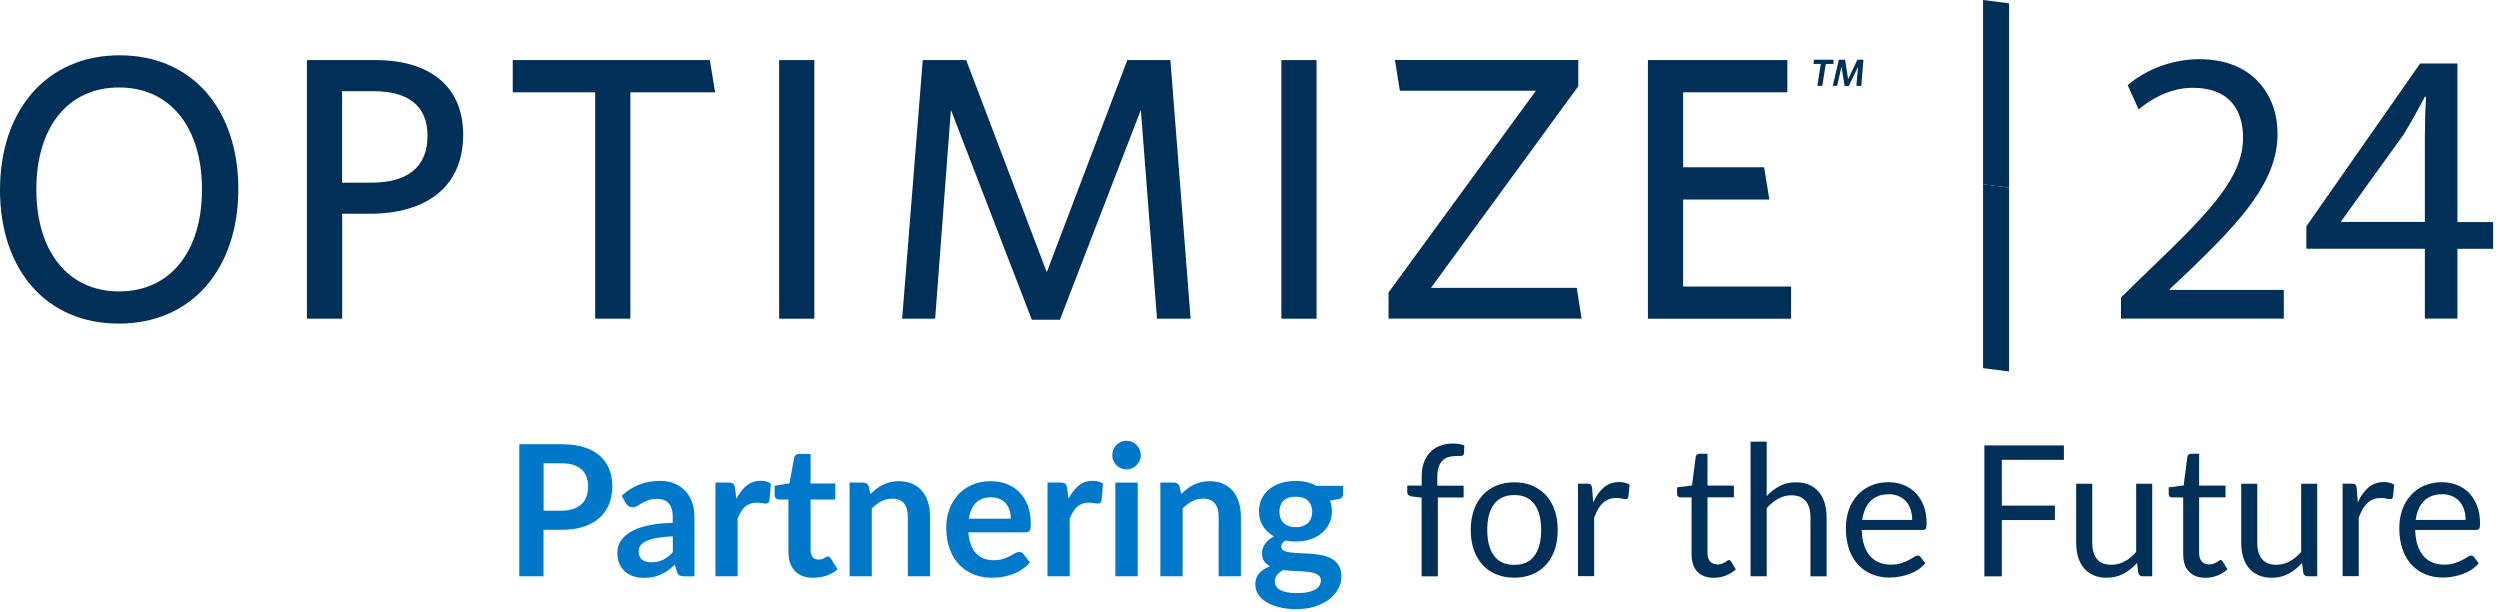
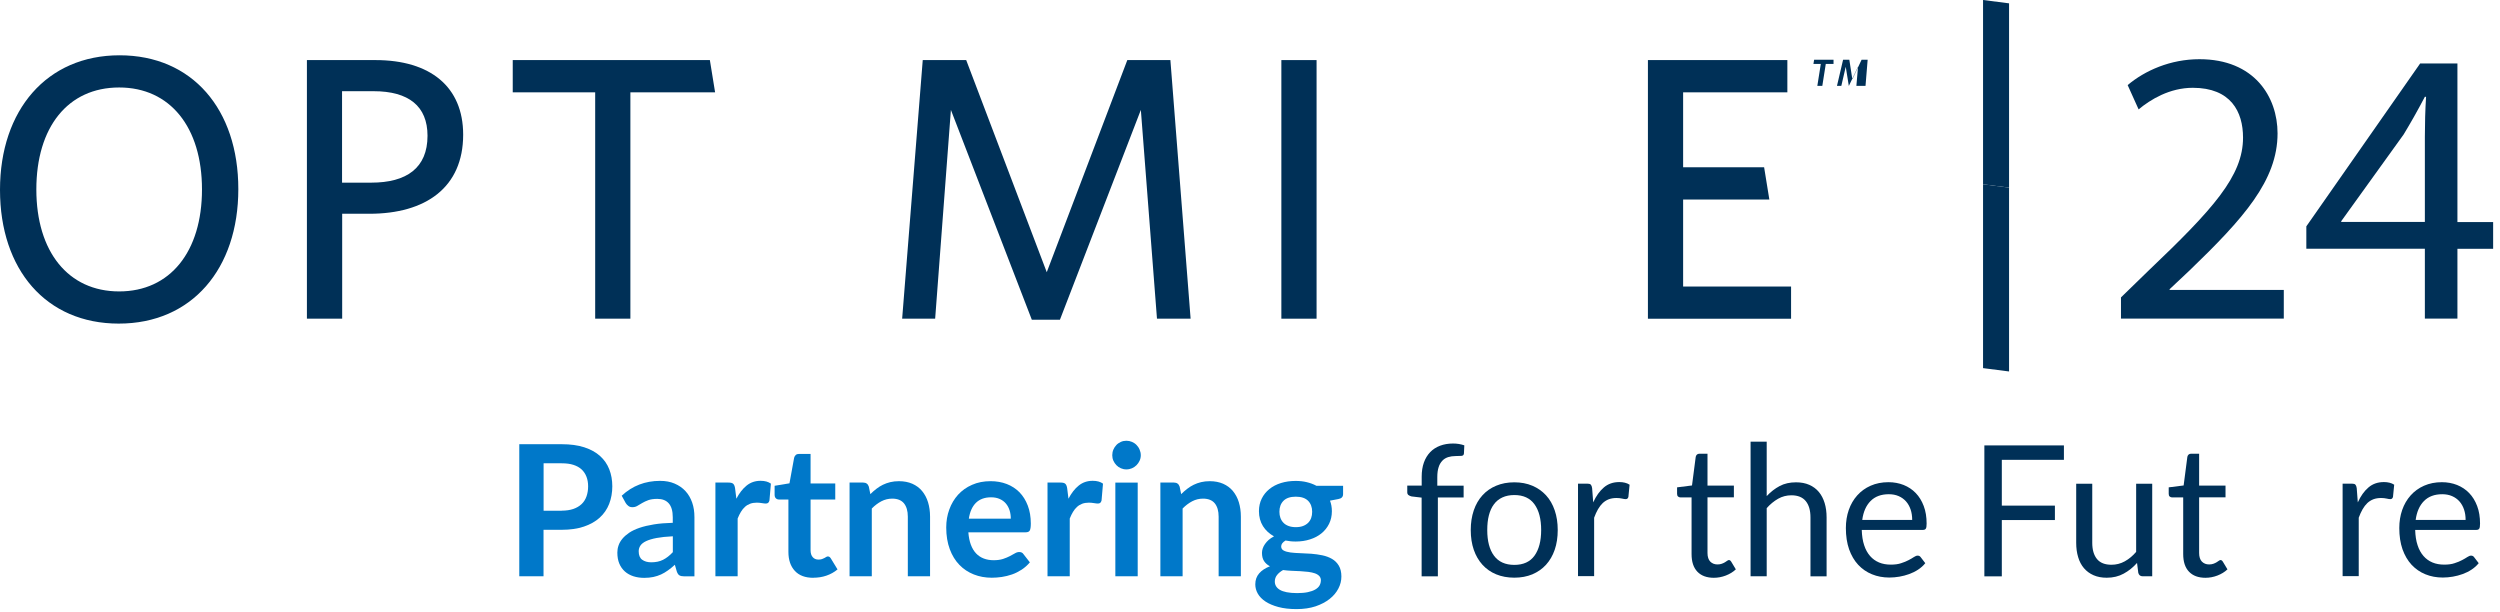
<svg xmlns="http://www.w3.org/2000/svg" id="Layer_17" viewBox="0 0 396.94 97.19">
  <defs>
    <style>.cls-1{clip-path:url(#clippath);}.cls-2{fill:none;}.cls-2,.cls-3,.cls-4{stroke-width:0px;}.cls-5{clip-path:url(#clippath-1);}.cls-6{clip-path:url(#clippath-2);}.cls-3{fill:#003057;}.cls-4{fill:#0078c9;}</style>
    <clipPath id="clippath">
      <rect class="cls-2" x="80.15" y="66.77" width="316.79" height="30.42" />
    </clipPath>
    <clipPath id="clippath-1">
      <rect class="cls-2" x="80.15" y="66.77" width="137.08" height="30.27" />
    </clipPath>
    <clipPath id="clippath-2">
      <rect class="cls-2" x="222.76" y="66.87" width="174.18" height="30.22" />
    </clipPath>
  </defs>
  <path id="Path_7674" class="cls-3" d="m18.86,51.38C7.31,51.38,0,42.81,0,30.14S7.44,8.78,18.98,8.78s18.86,8.57,18.86,21.24-7.38,21.36-18.98,21.36m.06-37.49c-8.15,0-13.15,6.31-13.15,16.19s5.06,16.19,13.15,16.19,13.15-6.31,13.15-16.19-5.06-16.19-13.15-16.19" />
  <path id="Path_7675" class="cls-3" d="m58.67,33.94h-4.34v16.66h-5.6V9.54h10.89c8.69,0,13.92,4.23,13.92,11.84,0,8.39-5.95,12.56-14.88,12.56m.65-19.46h-5v14.52h4.64c5.59,0,8.93-2.32,8.93-7.44,0-4.7-2.98-7.08-8.57-7.08h0Z" />
  <path id="Path_7676" class="cls-3" d="m100.09,14.66v35.94h-5.59V14.66h-13.09v-5.12h31.3l.83,5.12h-13.45Z" />
-   <rect id="Rectangle_10352" class="cls-3" x="123.71" y="9.54" width="5.59" height="41.06" />
  <path id="Path_7677" class="cls-3" d="m183.7,50.6l-2.56-33.15-12.85,33.32h-4.46l-12.85-33.32-2.5,33.15h-5.24l3.27-41.06h6.9l12.79,33.68,12.79-33.68h6.84l3.21,41.06h-5.35.01Z" />
  <rect id="Rectangle_10353" class="cls-3" x="203.45" y="9.54" width="5.59" height="41.06" />
-   <path id="Path_7678" class="cls-3" d="m220.47,50.6v-4.17l23.39-32.02h-21.6l-.77-4.88h29.1v4.17l-23.39,32.01h23.15l.77,4.88h-30.65,0Z" />
  <path id="Path_7679" class="cls-3" d="m261.65,50.6V9.54h22.14v5.12h-16.55v11.9h12.86l.83,5.12h-13.69v13.81h17.14v5.12h-22.73,0Z" />
  <path id="Path_7680" class="cls-3" d="m289.89,10.15l-.55,3.48h-.79l.55-3.48h-1.17l.11-.67h3.08v.67h-1.23,0Z" />
-   <path id="Path_7681" class="cls-3" d="m295.53,13.63h-.78l.26-3.03-1.46,3.05h-.67l-.49-3.05-.7,3.03h-.69l.97-4.15h.99l.48,3.11,1.47-3.11h.96l-.34,4.15Z" />
+   <path id="Path_7681" class="cls-3" d="m295.53,13.63h-.78l.26-3.03-1.46,3.05l-.49-3.05-.7,3.03h-.69l.97-4.15h.99l.48,3.11,1.47-3.11h.96l-.34,4.15Z" />
  <path id="Path_7682" class="cls-3" d="m318.99,29.79l-4.13-.53v29.19l4.13.53v-29.2h0Z" />
  <path id="Path_7683" class="cls-3" d="m318.99.53l-4.13-.53v29.26l4.13.53V.53Z" />
  <g id="Group_21128">
    <g id="Group_22158">
      <g id="Group_21123">
        <g id="Group_21122">
          <g id="Group_21121">
            <g id="_2">
              <path class="cls-3" d="m336.76,50.58v-3.36l4.3-4.18c10.34-9.85,15.08-15.08,15.08-21.19,0-4.11-1.93-7.91-7.98-7.91-3.68,0-6.73,1.87-8.6,3.43l-1.74-3.86c2.74-2.31,6.79-4.11,11.4-4.11,8.72,0,12.4,5.98,12.4,11.78,0,7.48-5.42,13.52-13.96,21.75l-3.18,2.99v.12h18.13v4.55h-25.86.01Z" />
            </g>
          </g>
        </g>
      </g>
      <g id="Group_21126">
        <g id="Group_21125">
          <g id="Group_21124">
            <g id="_4">
              <path class="cls-3" d="m385.01,50.58v-11.09h-18.82v-3.55l18.07-25.86h5.92v25.18h5.67v4.24h-5.67v11.09h-5.17Zm0-15.33v-13.52c0-2.12.06-4.24.19-6.36h-.19c-1.25,2.37-2.24,4.11-3.37,5.98l-9.91,13.77v.12h13.28Z" />
            </g>
          </g>
        </g>
      </g>
    </g>
  </g>
  <g id="Group_21117">
    <g class="cls-1">
      <g id="Group_21116">
        <g id="Group_21109">
          <g id="Group_21108">
            <g class="cls-5">
              <g id="Group_21107">
                <g id="Partnering">
                  <path class="cls-4" d="m89.18,70.53c1.38,0,2.58.16,3.59.49,1.01.33,1.85.79,2.5,1.38.66.59,1.15,1.3,1.47,2.12s.48,1.72.48,2.7-.17,1.95-.5,2.79-.83,1.57-1.5,2.18-1.5,1.08-2.51,1.42-2.18.51-3.53.51h-2.88v7.38h-3.85v-20.97h6.73Zm0,10.55c.71,0,1.32-.09,1.85-.27.52-.18.96-.44,1.31-.77.35-.33.61-.74.78-1.22s.26-1.01.26-1.6-.09-1.07-.26-1.52c-.17-.45-.43-.84-.77-1.16-.34-.32-.78-.56-1.3-.73-.52-.17-1.14-.25-1.86-.25h-2.88v7.53h2.88,0Z" />
                  <path class="cls-4" d="m98.72,78.7c1.69-1.57,3.72-2.35,6.09-2.35.86,0,1.63.14,2.3.43.68.29,1.25.68,1.72,1.19s.82,1.11,1.07,1.82.36,1.48.36,2.32v9.4h-1.6c-.33,0-.59-.05-.77-.15s-.32-.31-.43-.62l-.31-1.07c-.37.34-.73.64-1.09.89-.35.26-.72.47-1.1.65-.38.17-.79.31-1.22.4s-.91.14-1.44.14c-.62,0-1.19-.08-1.72-.25-.52-.17-.98-.42-1.36-.76s-.68-.76-.89-1.26-.31-1.09-.31-1.75c0-.38.06-.75.19-1.12.12-.37.33-.73.61-1.07s.65-.66,1.09-.96c.45-.3,1-.56,1.65-.78s1.41-.4,2.28-.54c.87-.14,1.86-.22,2.98-.25v-.87c0-1-.21-1.73-.63-2.21-.42-.48-1.02-.72-1.82-.72-.57,0-1.05.07-1.42.2-.38.14-.71.29-.99.46-.29.17-.55.32-.78.46-.23.14-.49.2-.78.2-.25,0-.46-.06-.63-.2-.17-.13-.31-.28-.42-.46l-.63-1.15v-.02Zm8.1,6.45c-1.02.05-1.88.14-2.57.27s-1.25.3-1.67.5-.72.44-.9.71-.27.57-.27.89c0,.63.18,1.08.55,1.35s.85.41,1.44.41c.72,0,1.35-.13,1.88-.4.53-.27,1.05-.67,1.55-1.21v-2.51h-.01Z" />
                  <path class="cls-4" d="m116.91,79.2c.46-.89,1-1.59,1.63-2.1s1.37-.76,2.23-.76c.68,0,1.22.15,1.63.45l-.23,2.68c-.05.17-.12.3-.21.37-.09.07-.21.11-.36.11-.14,0-.36-.02-.64-.07s-.56-.07-.82-.07c-.39,0-.74.06-1.04.17-.31.12-.58.28-.82.5s-.46.48-.64.79c-.19.31-.36.66-.52,1.06v9.17h-3.53v-14.88h2.07c.36,0,.62.06.76.2.14.13.24.36.29.7l.21,1.68h0Z" />
                  <path class="cls-4" d="m129.14,91.74c-1.28,0-2.26-.36-2.94-1.1-.68-.73-1.02-1.74-1.02-3.02v-8.31h-1.5c-.19,0-.35-.06-.49-.19-.13-.13-.2-.31-.2-.57v-1.42l2.36-.39.74-4.06c.05-.19.14-.34.27-.45s.31-.16.51-.16h1.83v4.69h3.92v2.55h-3.92v8.06c0,.46.11.83.34,1.09.22.26.53.39.92.39.22,0,.4-.03.55-.08.15-.05.28-.11.39-.17s.21-.11.29-.17.17-.08.26-.08c.1,0,.19.03.26.08.07.05.14.13.21.24l1.06,1.74c-.52.44-1.11.76-1.77.99s-1.36.33-2.07.33h0Z" />
                  <path class="cls-4" d="m138.2,78.45c.3-.3.61-.58.94-.83.33-.26.68-.47,1.04-.65.37-.18.76-.32,1.18-.42s.88-.15,1.37-.15c.8,0,1.51.14,2.13.41.62.28,1.14.66,1.55,1.16s.73,1.09.94,1.78.32,1.45.32,2.28v9.47h-3.53v-9.47c0-.91-.21-1.61-.61-2.11-.41-.5-1.04-.75-1.87-.75-.61,0-1.18.14-1.72.42-.53.28-1.04.66-1.52,1.15v10.76h-3.53v-14.88h2.16c.46,0,.76.22.9.65l.24,1.18h0Z" />
                  <path class="cls-4" d="m153.75,84.51c.06.76.19,1.42.4,1.98.21.56.49,1.02.83,1.38s.75.63,1.22.81.99.27,1.57.27,1.07-.07,1.48-.2c.42-.14.78-.29,1.09-.45.31-.16.58-.31.82-.45.23-.14.46-.2.68-.2.3,0,.52.11.66.33l1.02,1.31c-.39.46-.83.85-1.32,1.17-.49.31-.99.57-1.52.75s-1.07.32-1.62.4c-.55.08-1.08.12-1.59.12-1.02,0-1.97-.17-2.85-.52s-1.64-.85-2.29-1.52-1.16-1.5-1.53-2.5-.56-2.14-.56-3.44c0-1.02.16-1.97.49-2.86.32-.89.79-1.67,1.39-2.34.61-.66,1.34-1.19,2.22-1.57.87-.39,1.86-.58,2.95-.58.92,0,1.78.15,2.56.45s1.45.74,2.02,1.31c.56.58,1,1.28,1.32,2.12.32.84.48,1.79.48,2.86,0,.54-.06.91-.17,1.1-.11.19-.33.28-.66.28h-9.09Zm6.74-2.16c0-.46-.06-.9-.19-1.31-.13-.41-.32-.77-.58-1.08-.26-.31-.58-.55-.98-.73s-.86-.27-1.38-.27c-1.02,0-1.82.3-2.41.88-.59.59-.96,1.43-1.12,2.51h6.67,0Z" />
                  <path class="cls-4" d="m169.64,79.2c.46-.89,1-1.59,1.63-2.1s1.37-.76,2.23-.76c.68,0,1.22.15,1.63.45l-.23,2.68c-.05.17-.12.3-.21.37-.09.07-.21.11-.36.11-.14,0-.36-.02-.64-.07s-.56-.07-.82-.07c-.39,0-.74.06-1.04.17-.31.12-.58.28-.82.5s-.46.48-.64.79c-.19.31-.36.66-.52,1.06v9.17h-3.53v-14.88h2.07c.36,0,.62.06.76.2.14.13.24.36.29.7l.21,1.68h0Z" />
                  <path class="cls-4" d="m181.13,72.28c0,.31-.06.6-.19.87-.12.27-.29.51-.49.71s-.45.37-.72.49c-.28.12-.57.18-.89.18s-.59-.06-.87-.18c-.27-.12-.51-.28-.71-.49s-.36-.44-.48-.71-.18-.56-.18-.87.06-.62.18-.9.28-.52.48-.73.44-.36.71-.49c.27-.12.56-.18.87-.18s.61.06.89.18.52.28.72.49.37.44.49.73c.12.28.19.58.19.9Zm-.49,4.34v14.88h-3.55v-14.88h3.55Z" />
                  <path class="cls-4" d="m187.55,78.45c.3-.3.61-.58.94-.83.33-.26.68-.47,1.04-.65.37-.18.76-.32,1.18-.42s.88-.15,1.37-.15c.8,0,1.51.14,2.13.41.62.28,1.14.66,1.55,1.16s.73,1.09.94,1.78.32,1.45.32,2.28v9.47h-3.53v-9.47c0-.91-.21-1.61-.61-2.11-.41-.5-1.04-.75-1.87-.75-.61,0-1.18.14-1.72.42-.53.28-1.04.66-1.52,1.15v10.76h-3.53v-14.88h2.16c.46,0,.76.22.9.65l.24,1.18h0Z" />
                  <path class="cls-4" d="m213.25,77.13v1.33c0,.43-.25.69-.76.78l-1.32.25c.2.51.3,1.07.3,1.68,0,.73-.15,1.4-.44,1.99s-.69,1.1-1.21,1.52c-.51.42-1.12.74-1.82.96-.7.23-1.46.34-2.27.34-.29,0-.56-.01-.83-.04s-.53-.07-.79-.12c-.46.28-.69.59-.69.94,0,.3.14.52.41.66.27.14.63.24,1.08.3s.96.09,1.53.11,1.16.05,1.76.09c.6.05,1.19.13,1.76.25.57.12,1.08.31,1.53.57s.81.62,1.08,1.07.41,1.03.41,1.73c0,.66-.16,1.3-.48,1.91-.32.62-.78,1.17-1.39,1.65s-1.35.87-2.23,1.17c-.88.29-1.89.44-3.01.44s-2.07-.11-2.89-.33c-.82-.22-1.5-.51-2.05-.87-.54-.36-.95-.78-1.22-1.25s-.4-.97-.4-1.48c0-.7.21-1.28.62-1.75.41-.47.98-.84,1.71-1.12-.39-.2-.7-.47-.93-.81s-.34-.78-.34-1.33c0-.22.04-.45.12-.69s.2-.47.36-.7.35-.45.59-.66c.24-.21.52-.39.84-.56-.74-.41-1.33-.95-1.75-1.62-.42-.68-.64-1.47-.64-2.38,0-.73.15-1.4.44-1.99s.7-1.1,1.22-1.52,1.13-.74,1.85-.96c.71-.22,1.49-.33,2.32-.33.63,0,1.22.06,1.77.2.55.13,1.06.32,1.52.57h4.24Zm-3.52,15.04c0-.29-.09-.53-.26-.71s-.41-.33-.7-.43c-.3-.1-.64-.18-1.04-.23s-.82-.08-1.26-.11c-.44-.02-.9-.05-1.37-.06-.47-.02-.93-.06-1.38-.12-.39.22-.71.48-.95.78s-.36.65-.36,1.04c0,.26.06.51.19.73.13.23.33.42.61.59s.65.29,1.09.38c.45.09,1,.14,1.65.14s1.23-.05,1.7-.15c.48-.1.87-.24,1.18-.42s.54-.39.68-.64.21-.51.21-.8h0Zm-3.99-8.47c.44,0,.82-.06,1.14-.18.32-.12.59-.29.81-.5.21-.21.38-.47.49-.77.11-.3.16-.63.16-.99,0-.73-.22-1.32-.65-1.75s-1.08-.65-1.95-.65-1.52.22-1.95.65-.65,1.01-.65,1.75c0,.35.05.67.16.97s.27.56.49.78c.21.22.49.39.82.51s.71.18,1.14.18h-.01Z" />
                </g>
              </g>
            </g>
          </g>
        </g>
        <g id="Group_21115">
          <g id="Group_21114">
            <g class="cls-6">
              <g id="Group_21113">
                <g id="for_the_Future">
                  <path class="cls-3" d="m225.72,91.5v-12.49l-1.6-.19c-.2-.05-.36-.12-.49-.22s-.19-.25-.19-.44v-1.06h2.29v-1.42c0-.84.12-1.59.35-2.24.23-.65.57-1.2,1-1.65.43-.45.96-.79,1.57-1.02.61-.23,1.3-.35,2.06-.35.65,0,1.24.1,1.79.29l-.06,1.29c-.02.23-.15.36-.38.38-.23.02-.55.03-.94.03-.44,0-.84.06-1.19.17-.36.12-.67.3-.92.57s-.46.6-.59,1.03c-.14.43-.21.95-.21,1.58v1.35h4.18v1.87h-4.09v12.53h-2.58Z" />
                  <path class="cls-3" d="m240.44,76.58c1.06,0,2.01.18,2.86.54.85.36,1.57.87,2.17,1.52s1.06,1.45,1.38,2.39c.32.93.48,1.98.48,3.13s-.16,2.21-.48,3.13c-.32.93-.78,1.72-1.38,2.38-.6.66-1.33,1.16-2.17,1.52-.85.35-1.8.53-2.86.53s-2.03-.18-2.88-.53-1.58-.86-2.18-1.52c-.6-.66-1.06-1.45-1.38-2.38s-.48-1.97-.48-3.13.16-2.19.48-3.13.78-1.73,1.38-2.39c.6-.66,1.33-1.17,2.18-1.52.85-.36,1.81-.54,2.88-.54Zm0,13.11c1.43,0,2.5-.49,3.2-1.46s1.06-2.33,1.06-4.07-.35-3.11-1.06-4.09-1.77-1.47-3.2-1.47c-.73,0-1.36.13-1.9.38s-.99.61-1.34,1.09c-.36.47-.62,1.06-.8,1.75s-.26,1.47-.26,2.34c0,1.74.35,3.1,1.07,4.07s1.79,1.46,3.24,1.46h-.01Z" />
                  <path class="cls-3" d="m252.97,79.75c.46-1.01,1.02-1.79,1.69-2.36s1.48-.85,2.45-.85c.31,0,.6.03.88.1s.53.17.75.32l-.19,1.93c-.06.24-.2.36-.43.36-.13,0-.33-.03-.59-.09s-.55-.09-.87-.09c-.46,0-.87.07-1.22.2-.36.14-.68.34-.96.6-.28.27-.53.59-.76.99-.22.39-.43.84-.61,1.34v9.28h-2.56v-14.69h1.46c.28,0,.47.05.57.16s.18.29.21.55l.17,2.23v.02Z" />
                  <path class="cls-3" d="m272.14,91.74c-1.14,0-2.02-.32-2.64-.97-.62-.65-.92-1.58-.92-2.8v-8.99h-1.75c-.15,0-.28-.05-.39-.14s-.16-.23-.16-.43v-1.03l2.37-.3.59-4.54c.03-.15.09-.26.19-.36.1-.09.23-.14.39-.14h1.29v5.06h4.19v1.87h-4.19v8.82c0,.62.15,1.08.44,1.38.3.3.68.45,1.14.45.27,0,.5-.04.69-.11.2-.07.36-.15.51-.24s.26-.17.36-.24c.1-.07.19-.11.26-.11.13,0,.25.08.36.25l.74,1.23c-.44.42-.97.74-1.59.98-.62.24-1.26.36-1.92.36h.04Z" />
                  <path class="cls-3" d="m280.51,78.77c.62-.67,1.31-1.2,2.06-1.6s1.62-.59,2.6-.59c.79,0,1.49.13,2.1.4.61.27,1.11.64,1.52,1.13s.71,1.08.92,1.76c.21.69.31,1.45.31,2.28v9.36h-2.56v-9.36c0-1.11-.25-1.98-.75-2.59-.5-.61-1.26-.92-2.28-.92-.75,0-1.46.18-2.11.55s-1.26.87-1.81,1.49v10.82h-2.56v-21.37h2.56v8.63h0Z" />
                  <path class="cls-3" d="m305.67,89.44c-.31.39-.69.72-1.13,1.01s-.91.52-1.41.7-1.02.32-1.55.41-1.06.14-1.59.14c-1,0-1.92-.17-2.77-.52-.84-.34-1.57-.85-2.19-1.51-.61-.66-1.09-1.48-1.44-2.46-.34-.98-.51-2.1-.51-3.37,0-1.02.15-1.98.46-2.87s.76-1.66,1.34-2.31c.58-.65,1.29-1.17,2.13-1.54s1.78-.56,2.83-.56c.87,0,1.67.15,2.41.44.74.3,1.38.72,1.92,1.28s.96,1.24,1.27,2.06.46,1.75.46,2.79c0,.41-.04.68-.13.81-.09.14-.25.2-.49.2h-9.68c.03.93.15,1.74.38,2.42.22.69.54,1.26.94,1.72s.88.8,1.43,1.03,1.17.34,1.86.34c.64,0,1.19-.07,1.65-.23.46-.15.86-.31,1.19-.49.33-.17.61-.34.84-.49s.42-.22.58-.22c.21,0,.37.08.49.25l.72.94v.03Zm-2.06-6.89c0-.6-.08-1.15-.25-1.65s-.41-.93-.73-1.29-.71-.64-1.17-.84c-.46-.2-.98-.3-1.56-.3-1.22,0-2.19.36-2.9,1.08s-1.15,1.72-1.32,3h7.93Z" />
                  <path class="cls-3" d="m317.84,73.01v7.27h8.43v2.29h-8.43v8.94h-2.77v-20.79h12.63v2.29h-9.86Z" />
                  <path class="cls-3" d="m341.72,76.81v14.69h-1.52c-.36,0-.59-.18-.69-.54l-.2-1.58c-.63.71-1.33,1.27-2.12,1.7-.78.43-1.68.65-2.69.65-.79,0-1.49-.13-2.1-.4-.61-.27-1.11-.64-1.52-1.12s-.72-1.07-.92-1.75c-.21-.69-.31-1.45-.31-2.28v-9.37h2.55v9.37c0,1.11.25,1.97.75,2.58s1.27.91,2.3.91c.75,0,1.46-.18,2.11-.54s1.26-.86,1.81-1.5v-10.82h2.55Z" />
                  <path class="cls-3" d="m350.2,91.74c-1.14,0-2.02-.32-2.64-.97-.62-.65-.92-1.58-.92-2.8v-8.99h-1.75c-.15,0-.28-.05-.39-.14s-.16-.23-.16-.43v-1.03l2.37-.3.59-4.54c.03-.15.09-.26.19-.36.1-.09.23-.14.39-.14h1.29v5.06h4.19v1.87h-4.19v8.82c0,.62.15,1.08.44,1.38.3.3.68.45,1.14.45.27,0,.5-.04.69-.11.2-.07.36-.15.51-.24s.26-.17.36-.24c.1-.07.19-.11.26-.11.13,0,.25.08.36.25l.74,1.23c-.44.42-.97.74-1.59.98-.62.24-1.26.36-1.92.36h.04Z" />
-                   <path class="cls-3" d="m367.92,76.81v14.69h-1.52c-.36,0-.59-.18-.69-.54l-.2-1.58c-.63.71-1.33,1.27-2.12,1.7-.78.43-1.68.65-2.69.65-.79,0-1.49-.13-2.1-.4-.61-.27-1.11-.64-1.52-1.12s-.72-1.07-.92-1.75c-.21-.69-.31-1.45-.31-2.28v-9.37h2.55v9.37c0,1.11.25,1.97.75,2.58s1.27.91,2.3.91c.75,0,1.46-.18,2.11-.54s1.26-.86,1.81-1.5v-10.82h2.55Z" />
                  <path class="cls-3" d="m374.37,79.75c.46-1.01,1.02-1.79,1.69-2.36s1.48-.85,2.45-.85c.31,0,.6.03.88.1s.53.17.75.32l-.19,1.93c-.06.24-.2.36-.43.36-.13,0-.33-.03-.59-.09s-.55-.09-.87-.09c-.46,0-.87.07-1.22.2-.36.14-.68.34-.96.6-.28.27-.53.59-.76.99-.22.39-.43.84-.61,1.34v9.28h-2.56v-14.69h1.46c.28,0,.47.05.57.16s.18.29.21.55l.17,2.23v.02Z" />
                  <path class="cls-3" d="m393.54,89.44c-.31.39-.69.72-1.13,1.01s-.91.52-1.41.7-1.02.32-1.55.41-1.06.14-1.59.14c-1,0-1.92-.17-2.77-.52-.84-.34-1.57-.85-2.19-1.51-.61-.66-1.09-1.48-1.44-2.46-.34-.98-.51-2.1-.51-3.37,0-1.02.15-1.98.46-2.87s.76-1.66,1.34-2.31c.58-.65,1.29-1.17,2.13-1.54s1.78-.56,2.83-.56c.87,0,1.67.15,2.41.44.74.3,1.38.72,1.92,1.28s.96,1.24,1.27,2.06.46,1.75.46,2.79c0,.41-.04.68-.13.81-.09.14-.25.2-.49.2h-9.68c.03.93.15,1.74.38,2.42.22.69.54,1.26.94,1.72s.88.8,1.43,1.03,1.17.34,1.86.34c.64,0,1.19-.07,1.65-.23.46-.15.86-.31,1.19-.49.33-.17.61-.34.84-.49s.42-.22.58-.22c.21,0,.37.08.49.25l.72.94v.03Zm-2.06-6.89c0-.6-.08-1.15-.25-1.65s-.41-.93-.73-1.29-.71-.64-1.17-.84c-.46-.2-.98-.3-1.56-.3-1.22,0-2.19.36-2.9,1.08s-1.15,1.72-1.32,3h7.93Z" />
                </g>
              </g>
            </g>
          </g>
        </g>
      </g>
    </g>
  </g>
</svg>